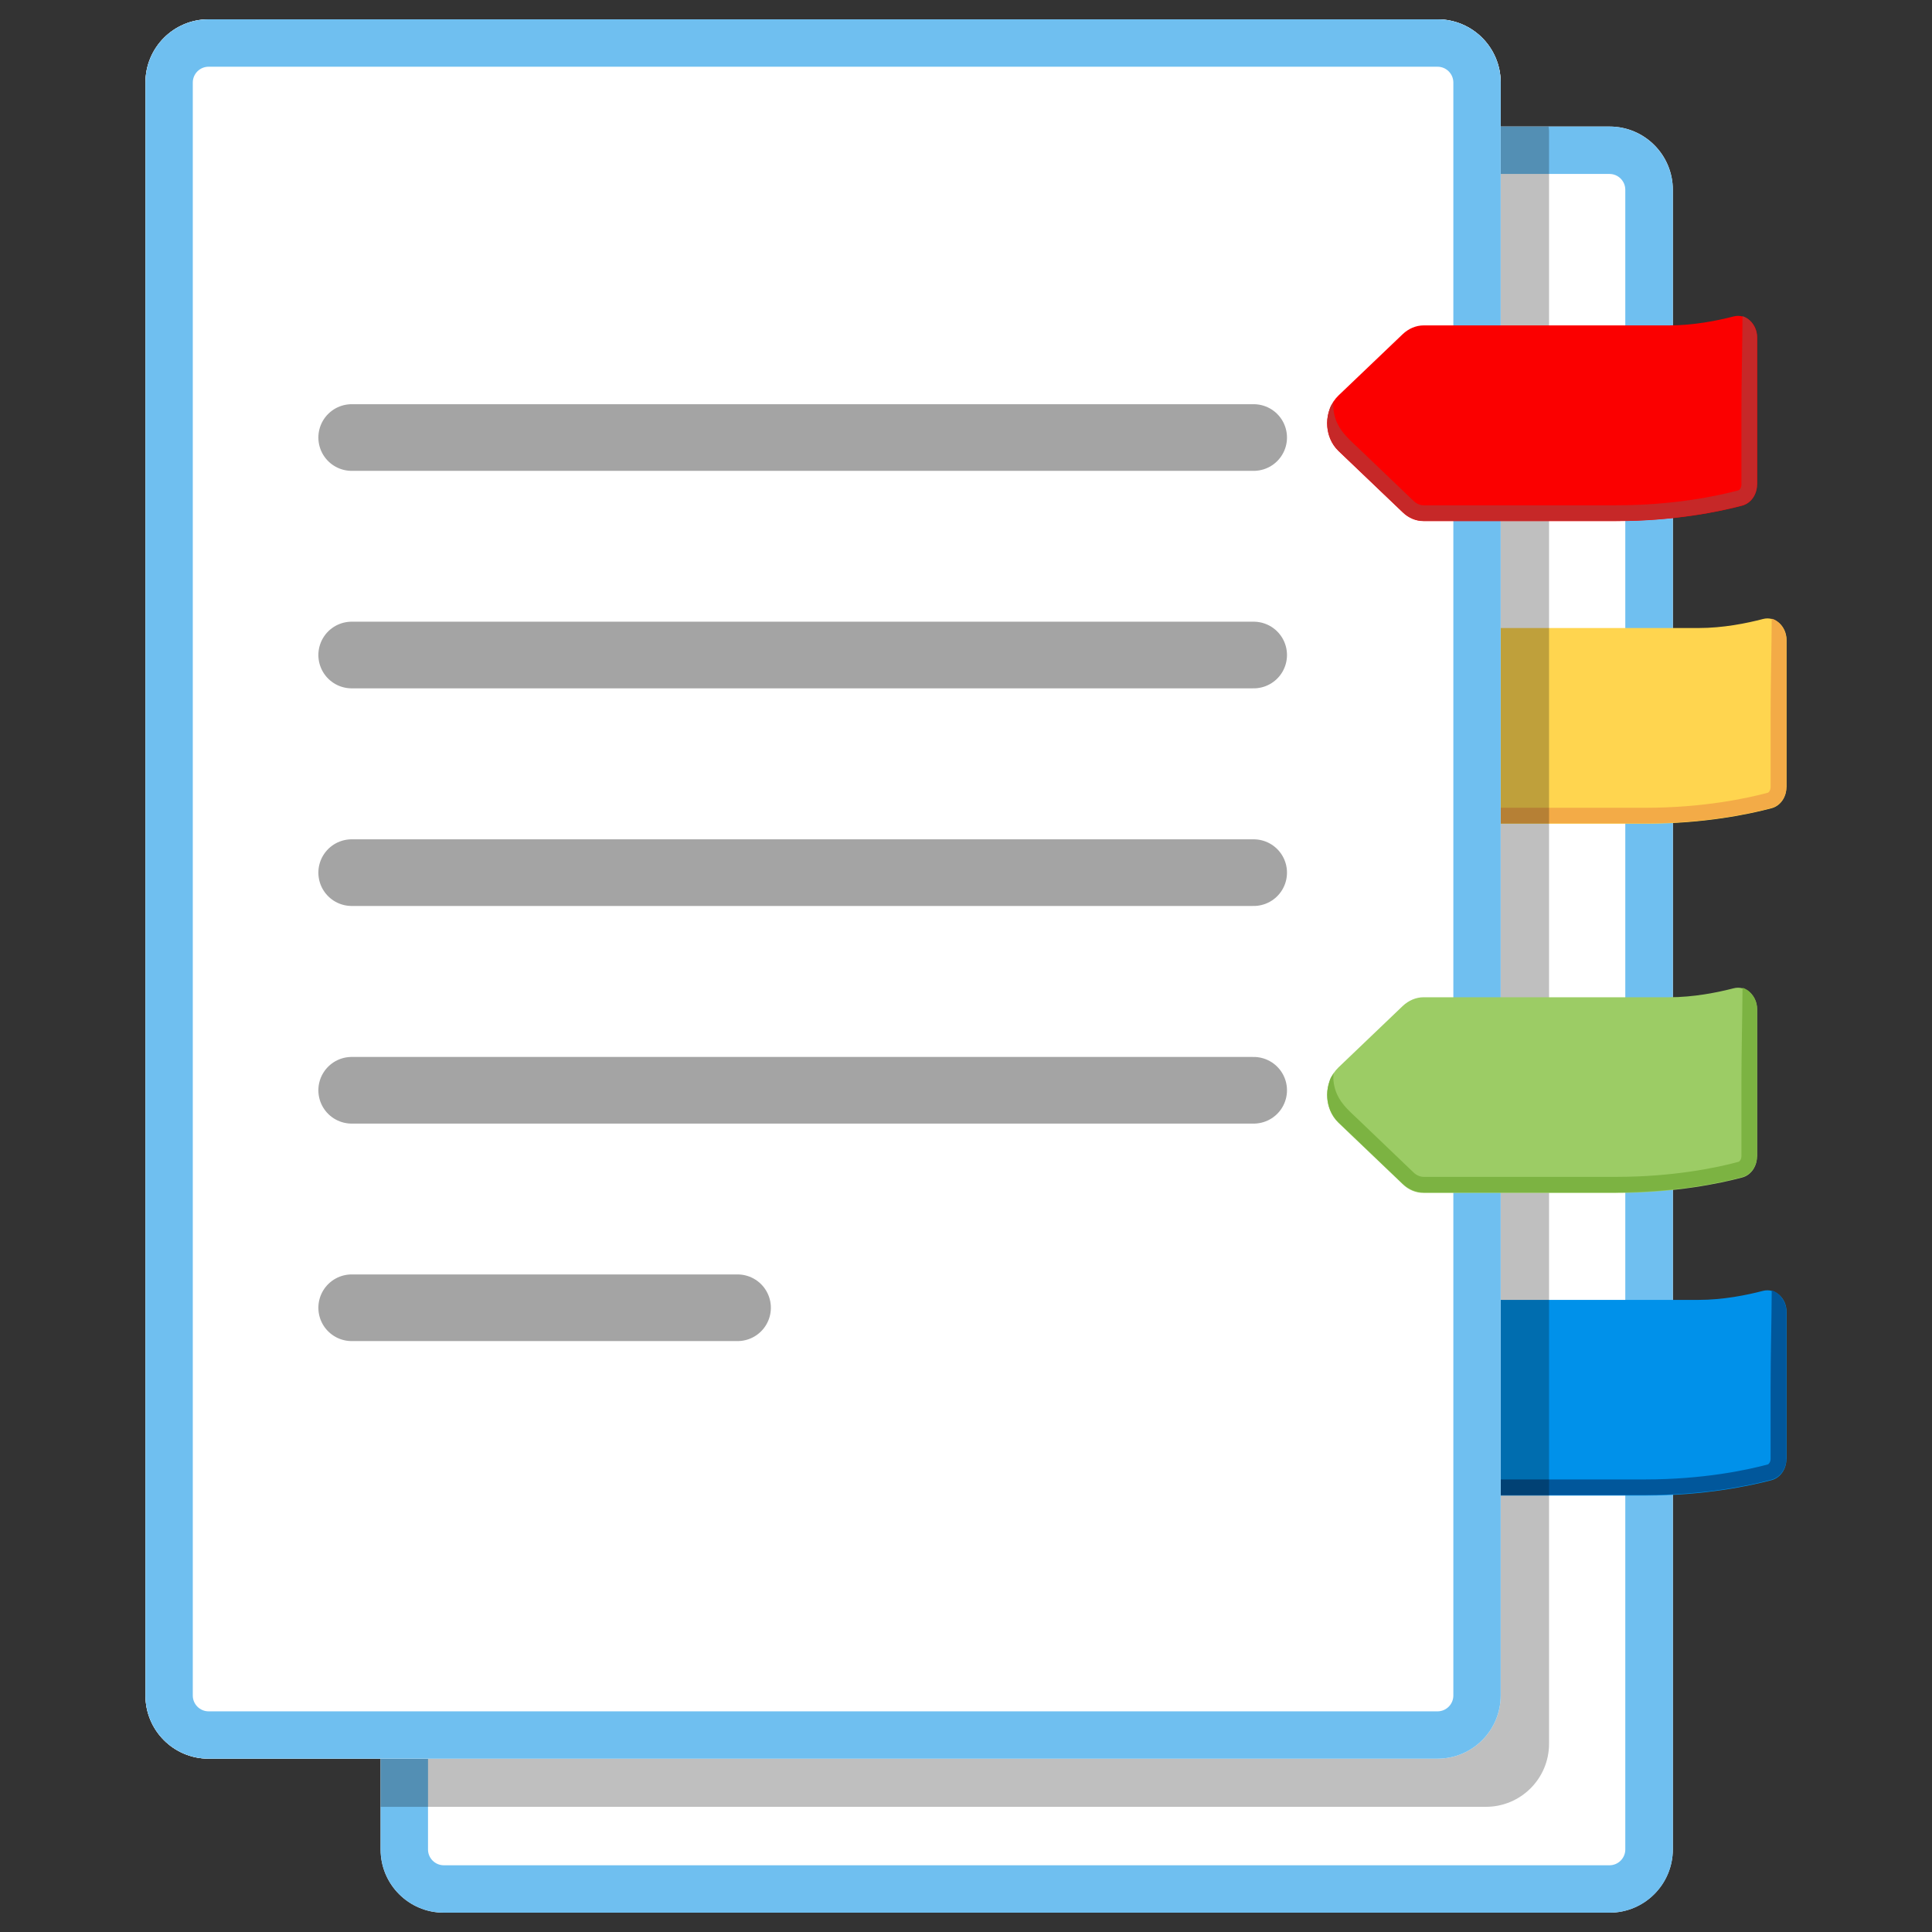
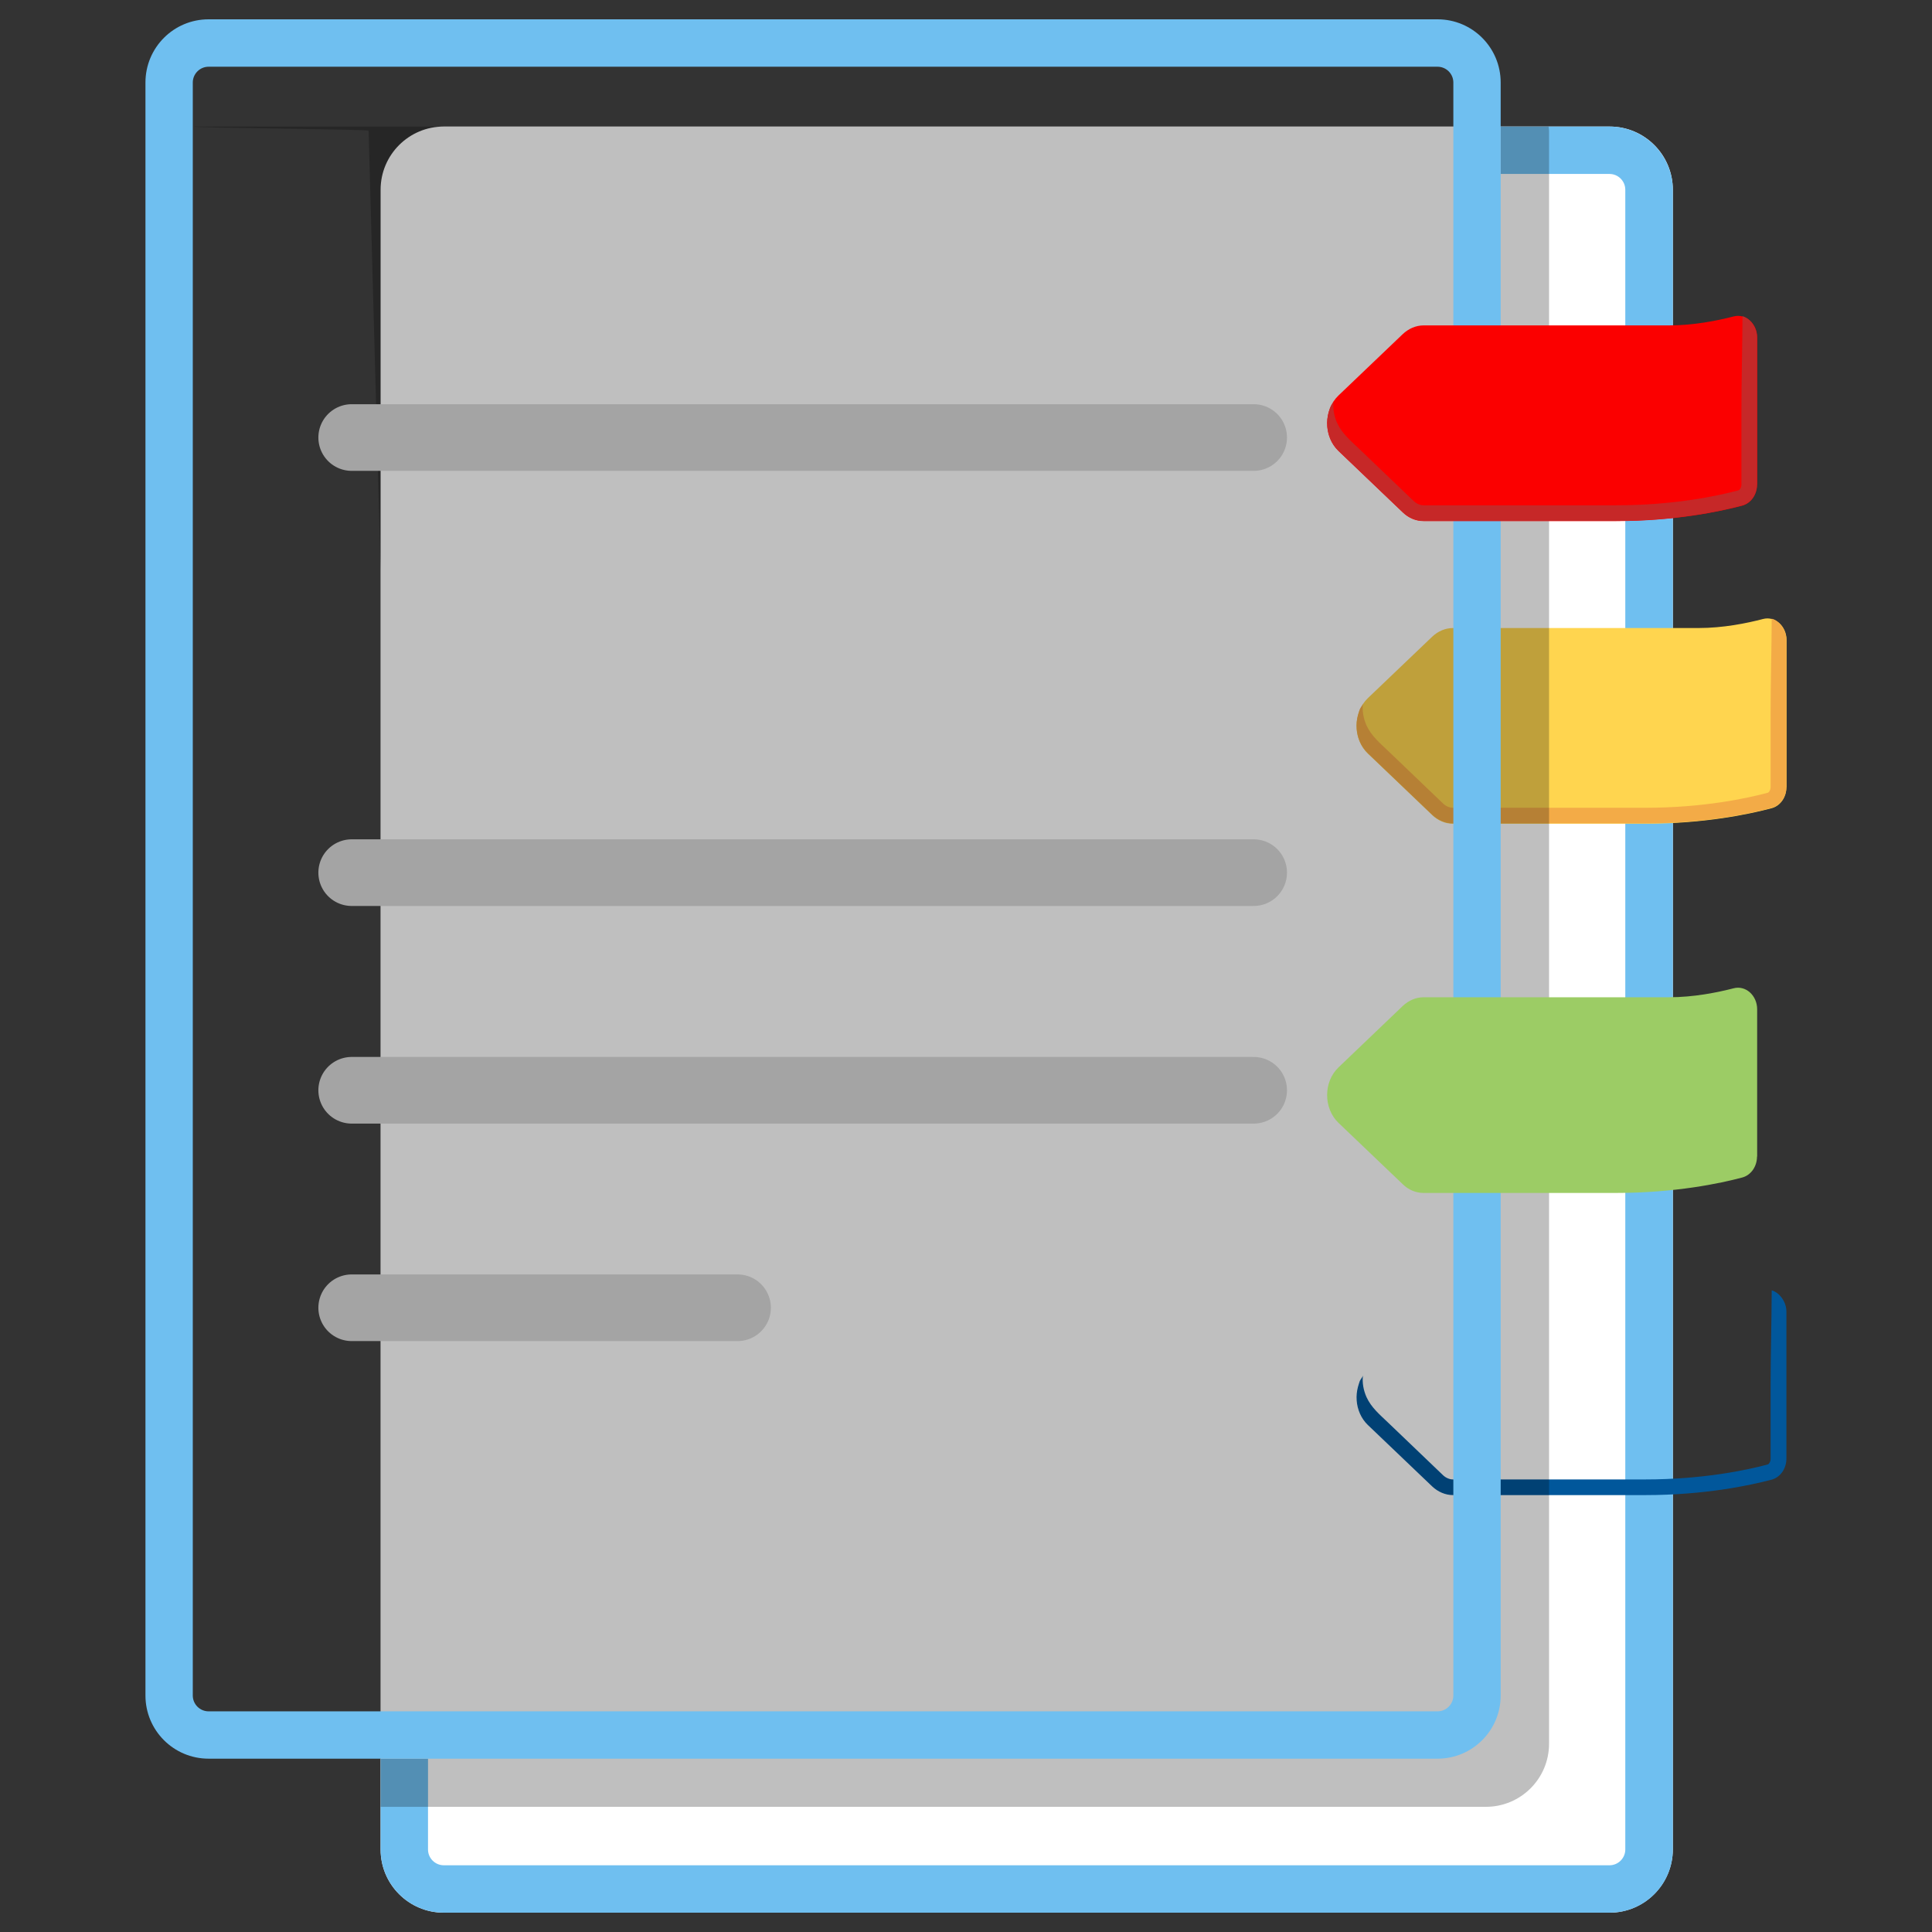
<svg xmlns="http://www.w3.org/2000/svg" fill="none" height="100%" overflow="visible" preserveAspectRatio="none" style="display: block;" viewBox="0 0 28 28" width="100%">
  <rect x="0" y="0" width="28" height="28" fill="#333333" stroke="none" />
  <g id="Bookmark-Tabs--Streamline-Noto-Emoji">
    <g id="Group">
      <path d="M23.326 27.72H6.432C5.926 27.72 5.516 27.31 5.516 26.804V2.75C5.516 2.244 5.926 1.834 6.432 1.834H23.329C23.834 1.834 24.244 2.244 24.244 2.75V26.804C24.242 27.31 23.832 27.72 23.326 27.72Z" fill="white" id="Vector" />
      <g id="Group_2">
        <path d="M23.326 1.834H21.749V2.521H23.326C23.452 2.521 23.555 2.624 23.555 2.75V26.804C23.555 26.93 23.452 27.033 23.326 27.033H6.432C6.306 27.033 6.203 26.93 6.203 26.804V25.488H5.516V26.804C5.516 27.31 5.926 27.72 6.432 27.72H23.329C23.834 27.72 24.244 27.31 24.244 26.804V2.75C24.242 2.246 23.832 1.834 23.326 1.834Z" fill="#6FBFF0" id="Vector_2" />
      </g>
-       <path d="M20.834 25.488H3.023C2.517 25.488 2.108 25.078 2.108 24.573V1.196C2.108 0.69 2.517 0.28 3.023 0.28H20.834C21.34 0.28 21.749 0.69 21.749 1.196V24.573C21.749 25.078 21.34 25.488 20.834 25.488Z" fill="white" id="Vector_3" />
      <path d="M25.89 11.409C25.89 11.553 25.803 11.679 25.677 11.713C25.359 11.798 24.704 11.938 23.846 11.938H21.058C20.948 11.938 20.841 11.894 20.756 11.812L19.824 10.921C19.605 10.711 19.605 10.329 19.824 10.118L20.756 9.228C20.841 9.147 20.948 9.102 21.058 9.102H24.613C24.974 9.102 25.313 9.033 25.551 8.971C25.725 8.925 25.892 9.074 25.892 9.276V11.409H25.89Z" fill="#FFD54F" id="Vector_4" />
      <path d="M25.753 9.003C25.73 8.987 25.705 8.973 25.677 8.967C25.675 9.429 25.661 9.891 25.661 10.354V11.407C25.661 11.452 25.636 11.484 25.62 11.489C25.316 11.571 24.679 11.707 23.846 11.707H21.058C21.008 11.707 20.955 11.684 20.914 11.645L20.117 10.882C19.998 10.768 19.875 10.667 19.804 10.512C19.76 10.413 19.74 10.303 19.753 10.196C19.751 10.221 19.717 10.255 19.707 10.28C19.696 10.308 19.689 10.34 19.68 10.367C19.664 10.429 19.657 10.496 19.662 10.56C19.671 10.693 19.726 10.823 19.824 10.917L20.756 11.807C20.841 11.887 20.948 11.933 21.058 11.933H23.846C24.704 11.933 25.359 11.793 25.677 11.709C25.803 11.674 25.89 11.549 25.89 11.404V9.269C25.89 9.173 25.837 9.063 25.753 9.003Z" fill="#F3AB47" id="Vector_5" />
-       <path d="M25.89 21.146C25.89 21.29 25.803 21.416 25.677 21.451C25.359 21.535 24.704 21.675 23.846 21.675H21.058C20.948 21.675 20.841 21.631 20.756 21.549L19.824 20.659C19.605 20.448 19.605 20.066 19.824 19.855L20.756 18.965C20.841 18.885 20.948 18.839 21.058 18.839H24.613C24.974 18.839 25.313 18.77 25.551 18.708C25.725 18.663 25.892 18.811 25.892 19.013V21.146H25.89Z" fill="#0091EA" id="Vector_6" />
      <path d="M25.753 18.738C25.73 18.722 25.705 18.708 25.677 18.701C25.675 19.164 25.661 19.626 25.661 20.089V21.142C25.661 21.187 25.636 21.219 25.62 21.224C25.316 21.306 24.679 21.441 23.846 21.441H21.058C21.008 21.441 20.955 21.419 20.914 21.38L20.117 20.617C19.998 20.503 19.875 20.402 19.804 20.247C19.76 20.148 19.74 20.038 19.753 19.931C19.751 19.956 19.717 19.99 19.707 20.015C19.696 20.043 19.689 20.075 19.68 20.102C19.664 20.164 19.657 20.23 19.662 20.295C19.671 20.427 19.726 20.558 19.824 20.652L20.756 21.542C20.841 21.622 20.948 21.668 21.058 21.668H23.846C24.704 21.668 25.359 21.528 25.677 21.444C25.803 21.409 25.89 21.284 25.89 21.139V19.004C25.89 18.907 25.837 18.8 25.753 18.738Z" fill="#01579B" id="Vector_7" />
      <path d="M2.813 1.834C2.81 1.855 5.342 1.873 5.342 1.894L5.516 8.255V26.186H21.534C22.04 26.186 22.45 25.777 22.45 25.271V1.894C22.45 1.873 22.445 1.855 22.443 1.834H2.813Z" fill="black" id="Vector_8" opacity="0.25" />
-       <path d="M20.834 25.488H3.023C2.517 25.488 2.108 25.078 2.108 24.573V1.196C2.108 0.69 2.517 0.28 3.023 0.28H20.834C21.34 0.28 21.749 0.69 21.749 1.196V24.573C21.749 25.078 21.34 25.488 20.834 25.488Z" fill="white" id="Vector_9" />
      <g id="Group_3">
        <path d="M20.834 0.967C20.96 0.967 21.063 1.07 21.063 1.196V24.573C21.063 24.699 20.96 24.802 20.834 24.802H3.023C2.897 24.802 2.794 24.699 2.794 24.573V1.196C2.794 1.07 2.897 0.967 3.023 0.967H20.834ZM20.834 0.28H3.023C2.517 0.28 2.108 0.69 2.108 1.196V24.573C2.108 25.078 2.517 25.488 3.023 25.488H20.834C21.34 25.488 21.749 25.078 21.749 24.573V1.196C21.749 0.69 21.34 0.28 20.834 0.28Z" fill="#6FBFF0" id="Vector_10" />
      </g>
      <g id="Group_4">
        <g id="Group_5">
          <path d="M5.097 6.341H18.169" id="Vector_11" stroke="#A4A4A4" stroke-linecap="round" stroke-width="0.966" />
-           <path d="M5.097 9.493H18.169" id="Vector_12" stroke="#A4A4A4" stroke-linecap="round" stroke-width="0.966" />
          <path d="M5.097 12.647H18.169" id="Vector_13" stroke="#A4A4A4" stroke-linecap="round" stroke-width="0.966" />
          <path d="M5.097 15.801H18.169" id="Vector_14" stroke="#A4A4A4" stroke-linecap="round" stroke-width="0.966" />
          <path d="M5.097 18.953H10.689" id="Vector_15" stroke="#A4A4A4" stroke-linecap="round" stroke-width="0.966" />
        </g>
      </g>
      <path d="M25.464 7.023C25.464 7.167 25.377 7.293 25.251 7.328C24.933 7.412 24.279 7.552 23.42 7.552H20.632C20.522 7.552 20.415 7.509 20.33 7.426L19.398 6.536C19.179 6.325 19.179 5.943 19.398 5.732L20.33 4.842C20.415 4.762 20.522 4.716 20.632 4.716H24.187C24.549 4.716 24.887 4.647 25.125 4.586C25.299 4.54 25.466 4.689 25.466 4.89V7.023H25.464Z" fill="#FB0000" id="Vector_16" />
      <path d="M25.464 16.761C25.464 16.905 25.377 17.031 25.251 17.065C24.933 17.15 24.279 17.289 23.42 17.289H20.632C20.522 17.289 20.415 17.246 20.33 17.163L19.398 16.273C19.179 16.062 19.179 15.68 19.398 15.47L20.33 14.579C20.415 14.499 20.522 14.453 20.632 14.453H24.187C24.549 14.453 24.887 14.384 25.125 14.323C25.299 14.277 25.466 14.426 25.466 14.627V16.761H25.464Z" fill="#9CCC65" id="Vector_17" />
      <path d="M25.329 4.62C25.306 4.604 25.281 4.59 25.254 4.583C25.251 5.046 25.238 5.508 25.238 5.97V7.023C25.238 7.069 25.212 7.101 25.196 7.106C24.892 7.188 24.256 7.323 23.422 7.323H20.632C20.582 7.323 20.529 7.3 20.488 7.261L19.692 6.499C19.573 6.385 19.449 6.284 19.378 6.128C19.334 6.03 19.314 5.92 19.328 5.812C19.325 5.838 19.291 5.872 19.282 5.897C19.27 5.925 19.264 5.957 19.254 5.984C19.238 6.046 19.231 6.112 19.236 6.176C19.245 6.309 19.3 6.44 19.398 6.533L20.33 7.424C20.415 7.504 20.522 7.55 20.632 7.55H23.42C24.279 7.55 24.933 7.41 25.251 7.325C25.377 7.291 25.464 7.165 25.464 7.021V4.885C25.464 4.789 25.412 4.679 25.329 4.62Z" fill="#C62828" id="Vector_18" />
-       <path d="M25.329 14.352C25.306 14.336 25.281 14.323 25.254 14.316C25.251 14.778 25.238 15.241 25.238 15.703V16.756C25.238 16.802 25.212 16.834 25.196 16.838C24.892 16.921 24.256 17.056 23.422 17.056H20.632C20.582 17.056 20.529 17.033 20.488 16.994L19.692 16.232C19.573 16.117 19.449 16.017 19.378 15.861C19.334 15.762 19.314 15.653 19.328 15.545C19.325 15.57 19.291 15.605 19.282 15.63C19.27 15.657 19.264 15.689 19.254 15.717C19.238 15.778 19.231 15.845 19.236 15.909C19.245 16.042 19.3 16.172 19.398 16.266L20.33 17.157C20.415 17.237 20.522 17.282 20.632 17.282H23.42C24.279 17.282 24.933 17.143 25.251 17.058C25.377 17.024 25.464 16.898 25.464 16.754V14.618C25.464 14.522 25.412 14.412 25.329 14.352Z" fill="#7CB342" id="Vector_19" />
    </g>
  </g>
</svg>